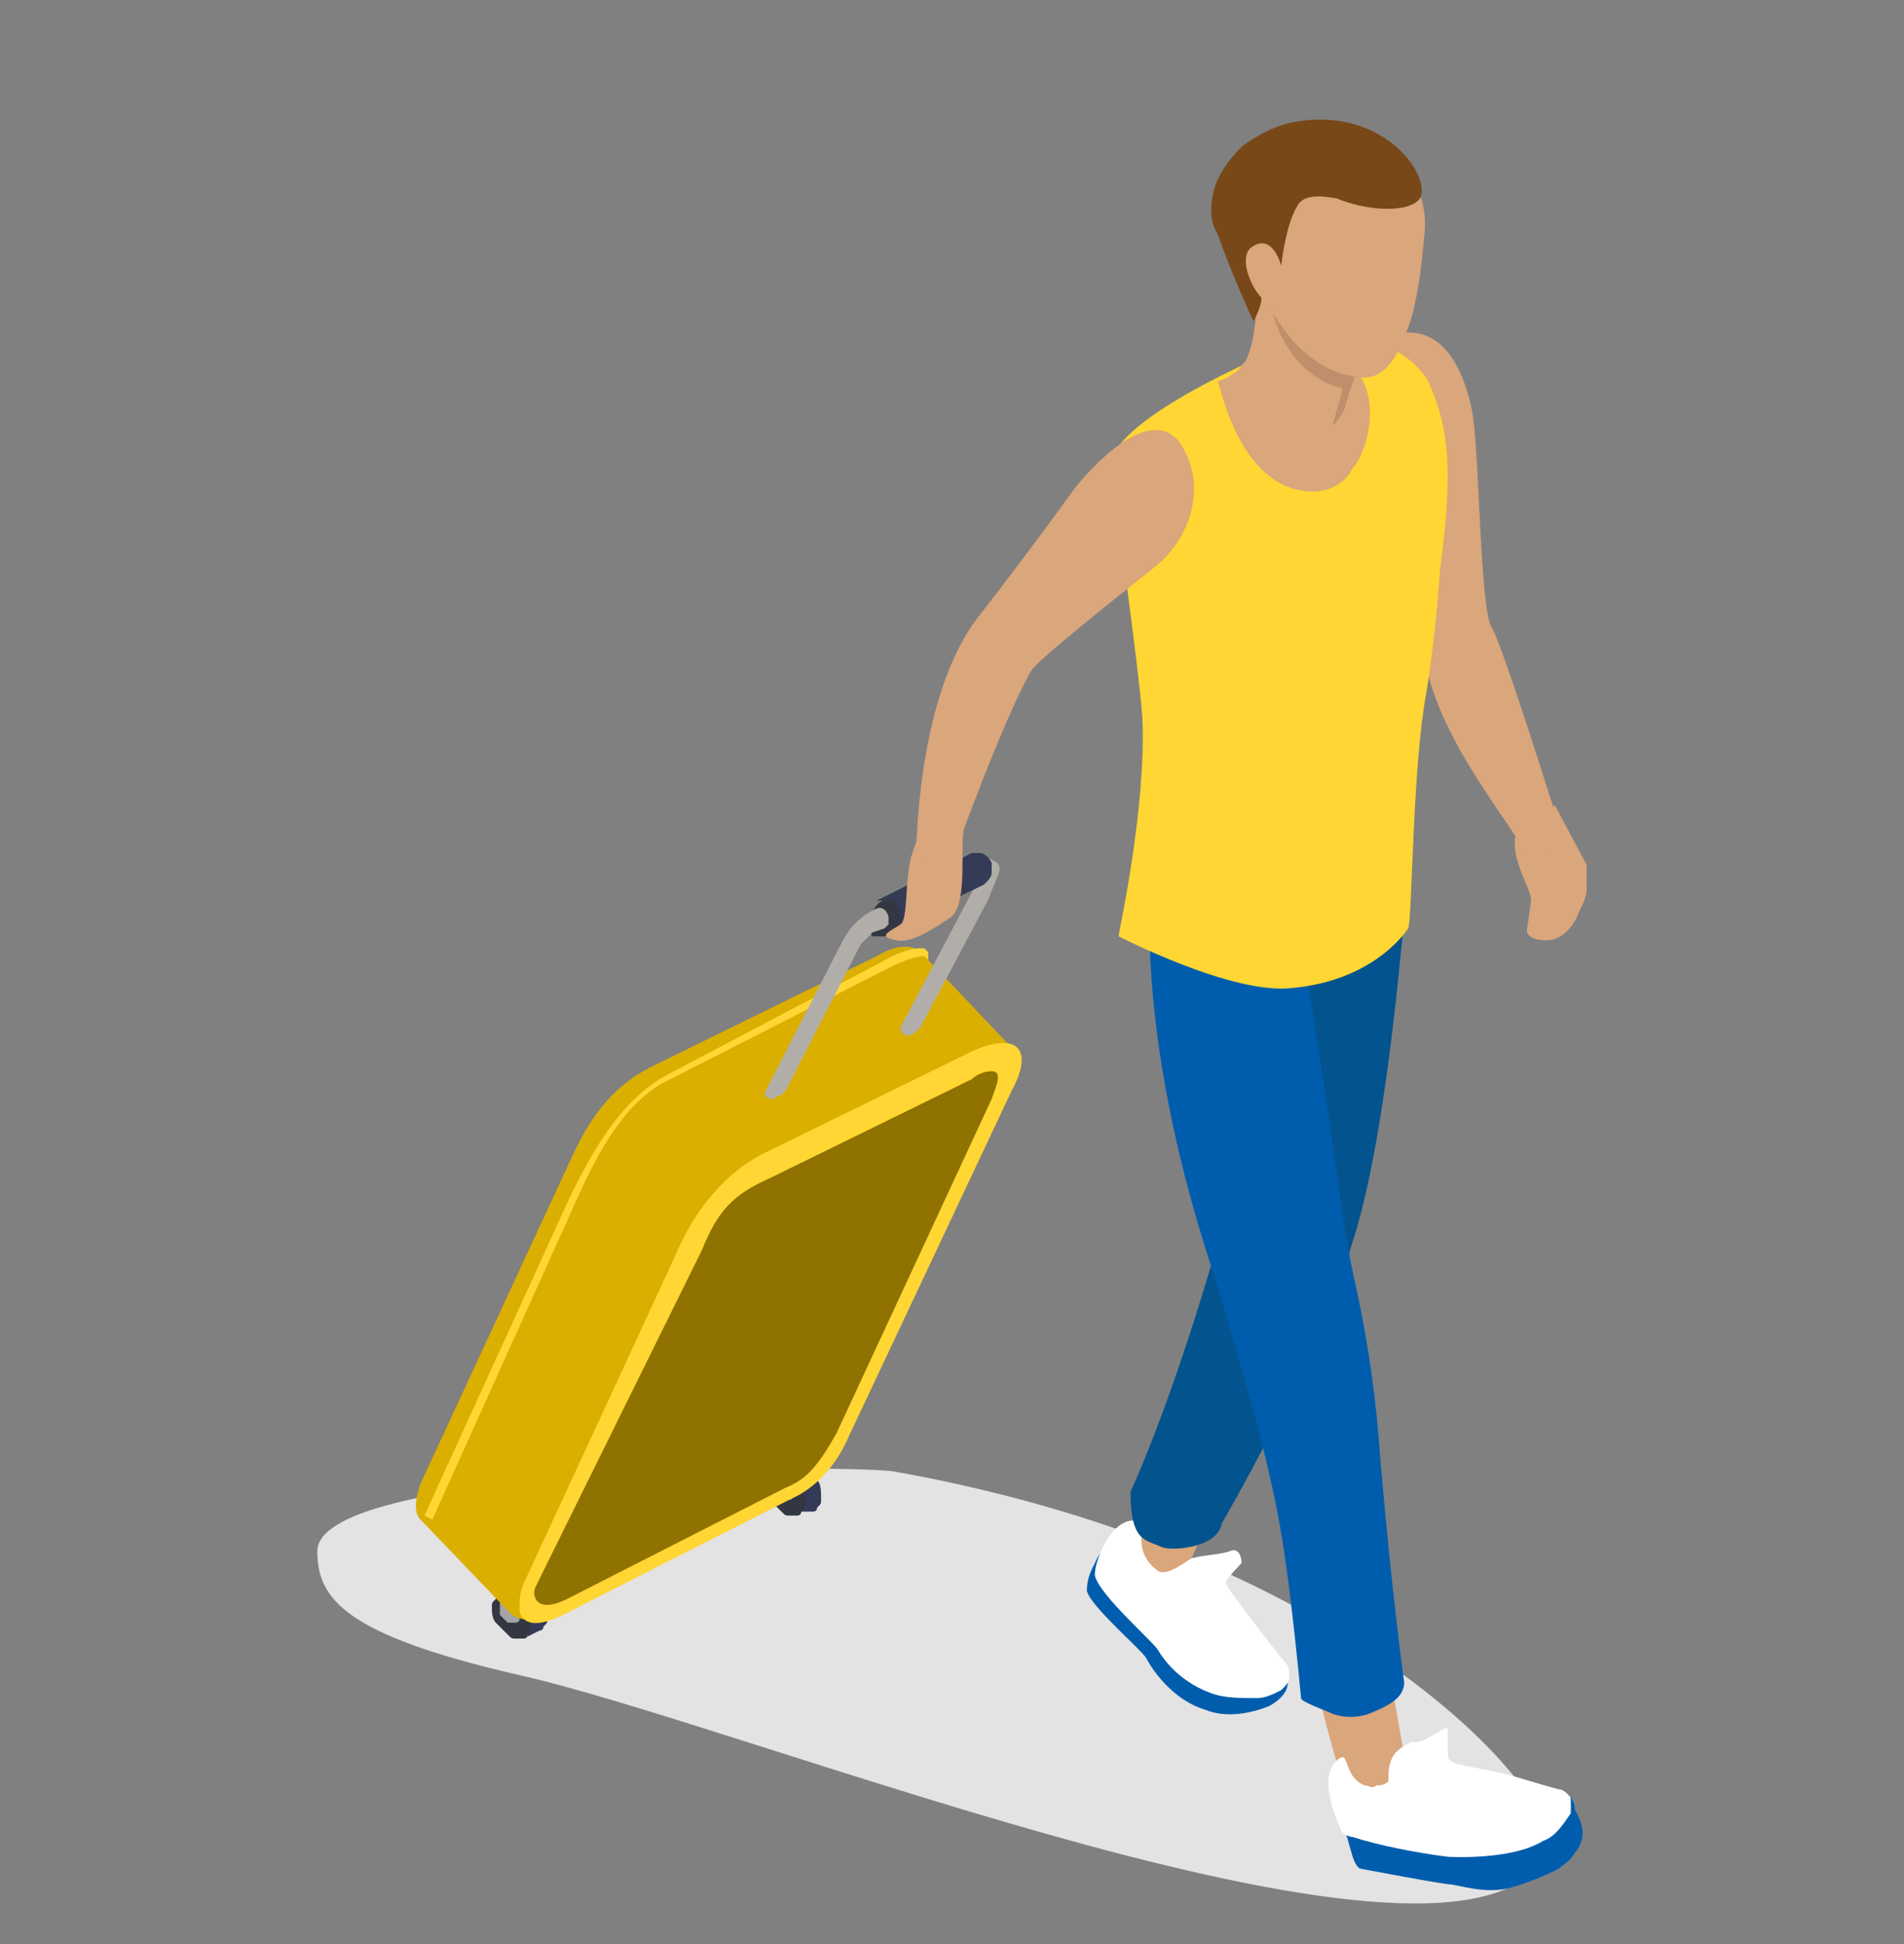
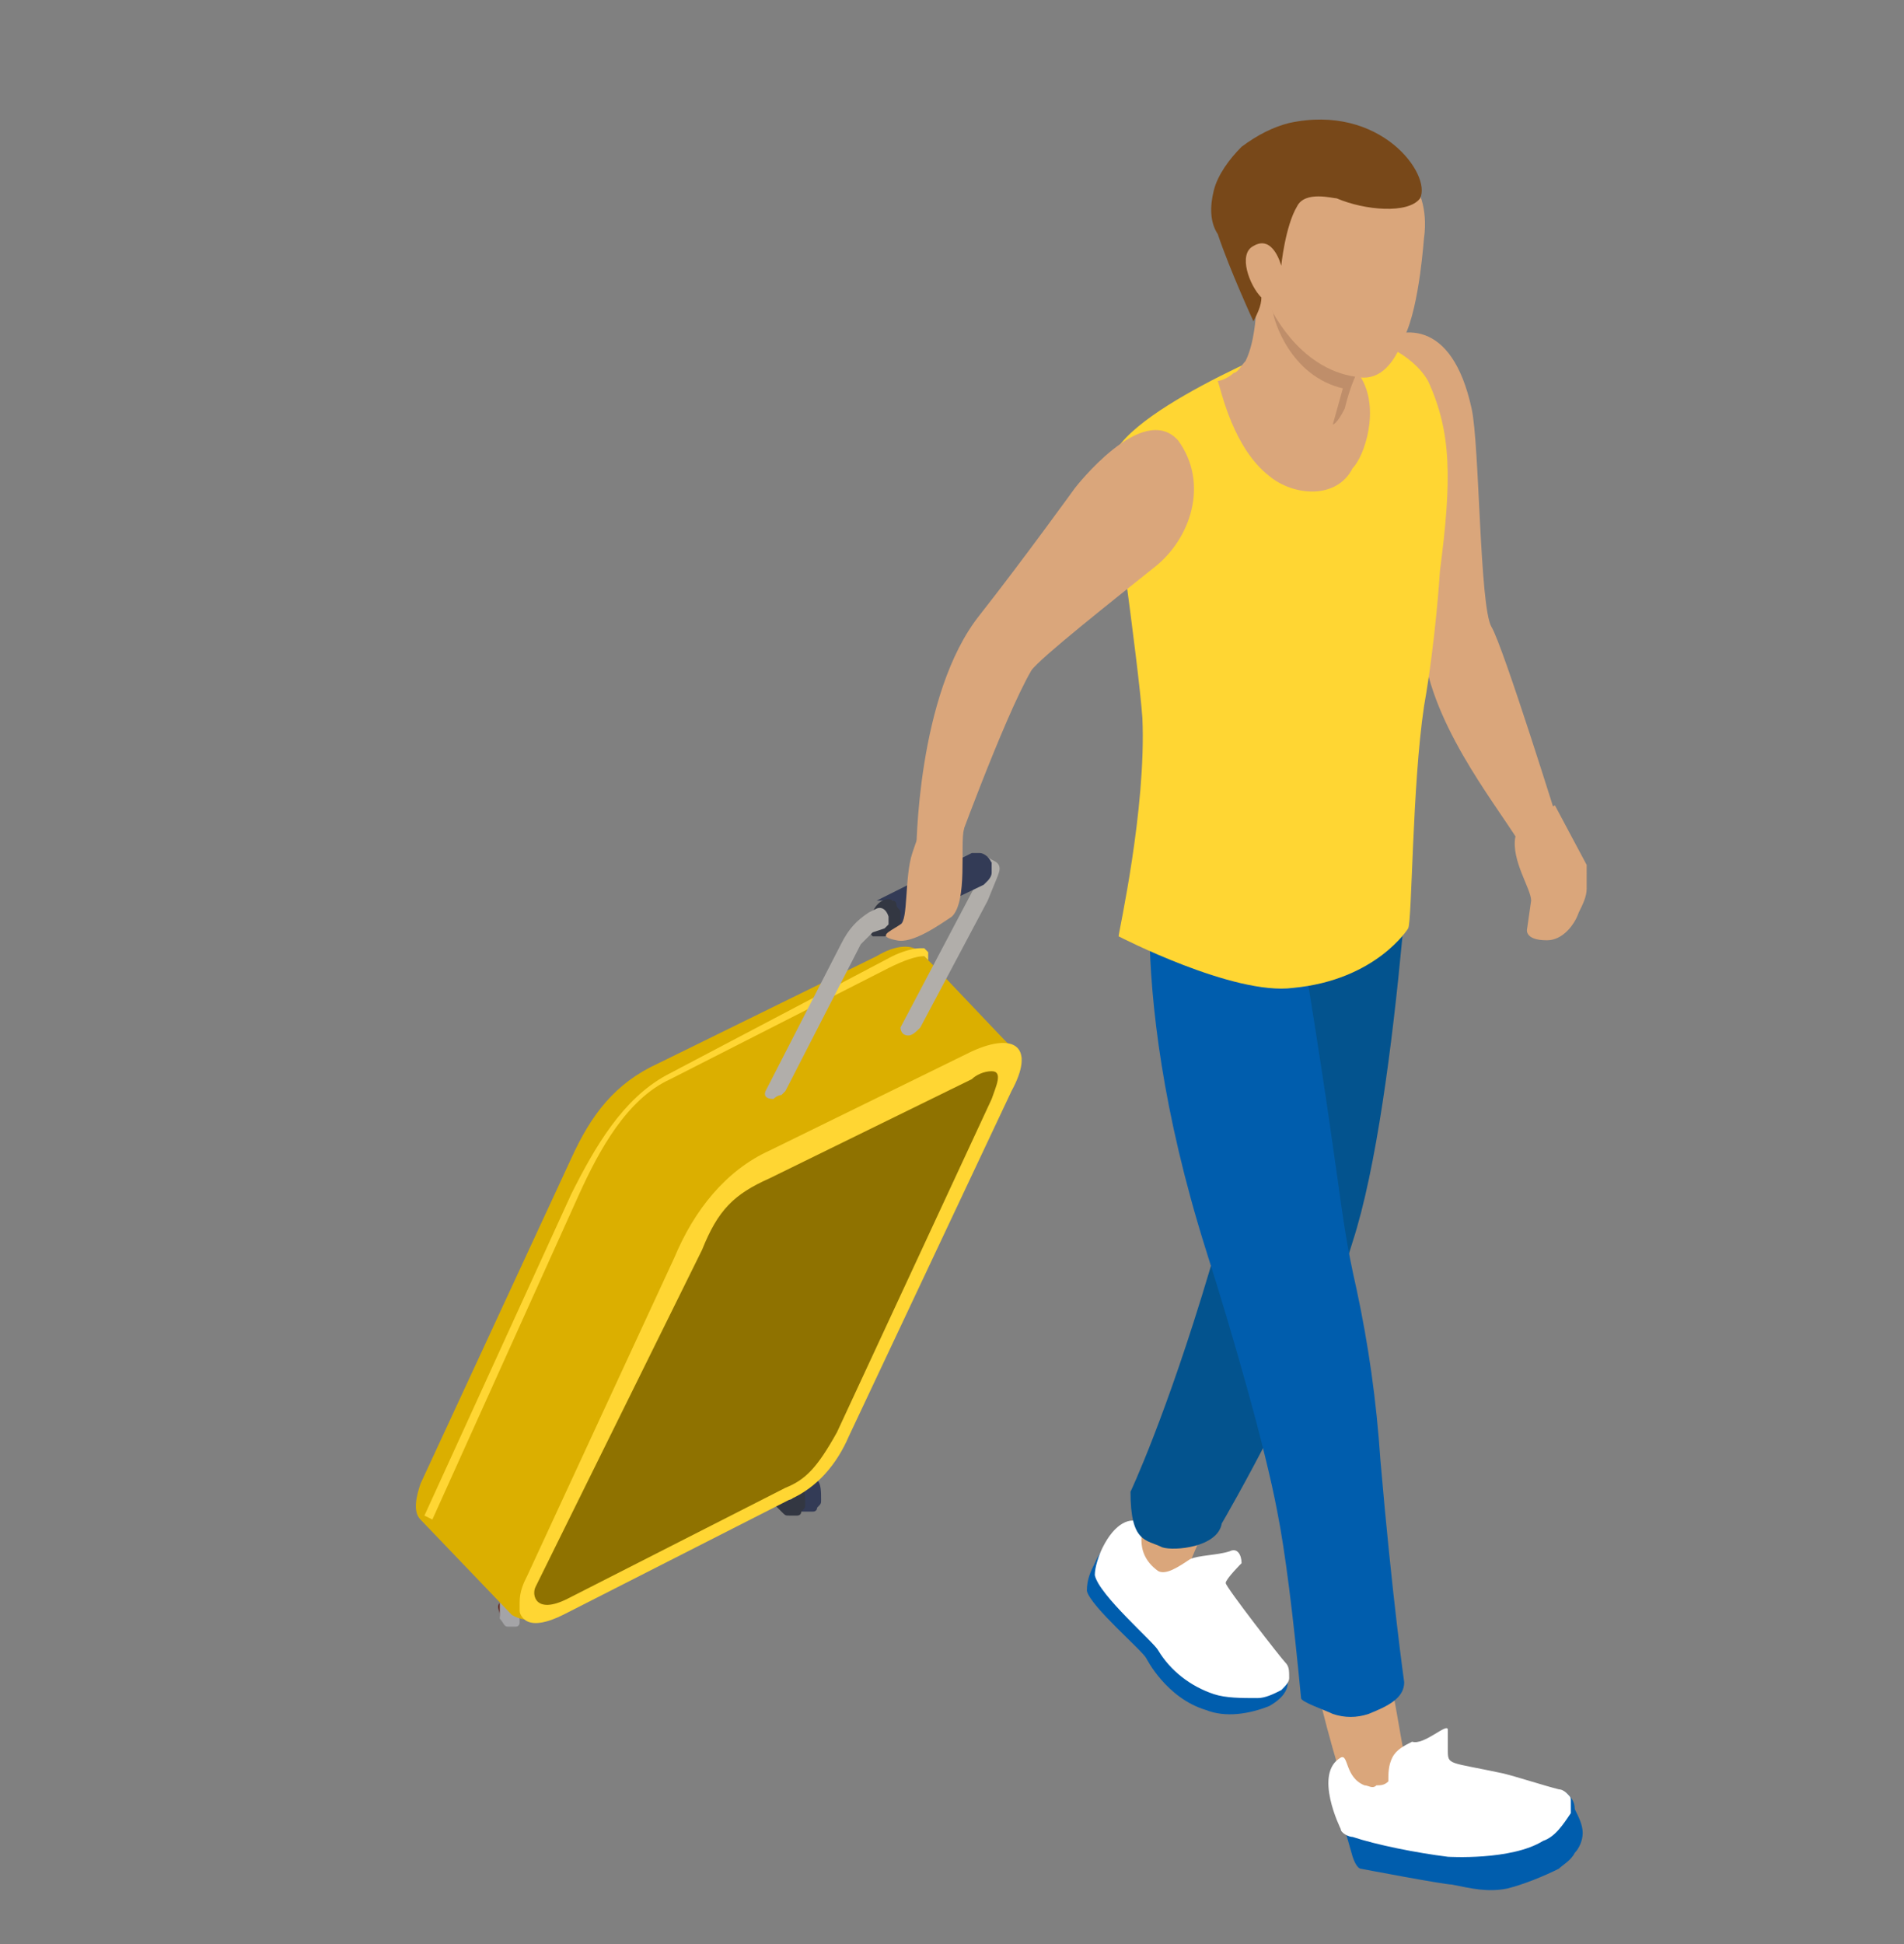
<svg xmlns="http://www.w3.org/2000/svg" version="1.1" id="Livello_1" x="0px" y="0px" viewBox="0 0 48 49" style="enable-background:new 0 0 48 49;" xml:space="preserve">
  <rect x="0" y="0" width="48" height="49" fill="#808080" stroke="none" />
  <style type="text/css">
	.st0{fill:#63302A;}
	.st1{fill:#333B56;}
	.st2{fill:#A4A4A7;}
	.st3{fill:#333742;}
	.st4{fill:#DAA67B;}
	.st5{fill:#E3E3E3;}
	.st6{fill:#005DAD;}
	.st7{fill:#FFFFFF;}
	.st8{fill:#03538E;}
	.st9{fill:#9FA09E;}
	.st10{fill:#CFCDCB;}
	.st11{fill:#DBAF00;}
	.st12{fill:#FFD633;}
	.st13{fill:#8F7200;}
	.st14{fill:#B1AEAA;}
	.st15{fill:#BF8E6A;}
	.st16{fill:#784819;}
</style>
  <path class="st0" d="M33.7,37.1c0.1,0,0.1,0.1,0.2,0.2c0,0.1,0,0.2,0,0.3c0,0,0,0.1,0,0.1c0,0,0,0.1-0.1,0.1c0,0-0.1,0-0.1,0  c0,0-0.1,0-0.1,0c-0.1,0-0.1-0.1-0.2-0.2c0-0.1,0-0.2,0-0.3c0,0,0-0.1,0-0.1c0,0,0-0.1,0.1-0.1c0,0,0.1,0,0.1,0  C33.7,37,33.7,37,33.7,37.1z" />
-   <path class="st1" d="M33.8,36.7c0,0,0.1,0,0.1,0s0.1,0,0.1,0.1c0.1,0.1,0.2,0.2,0.2,0.3c0.1,0.1,0.1,0.3,0,0.4c0,0.1,0,0.1-0.1,0.1  c0,0-0.1,0.1-0.1,0.1l-0.4,0.2c0,0,0.1-0.1,0.1-0.1c0,0,0-0.1,0.1-0.1c0-0.1,0-0.3,0-0.4c-0.1-0.1-0.1-0.2-0.2-0.3c0,0-0.1,0-0.1,0  c-0.1,0-0.1,0-0.1,0L33.8,36.7z" />
  <path class="st2" d="M33.7,37.1c0.1,0,0.1,0.1,0.1,0.2s0,0.1,0,0.2c0,0,0,0.1,0,0.1c0,0,0,0-0.1,0.1c0,0-0.1,0-0.1,0  c0,0-0.1,0-0.1,0c-0.1,0-0.1-0.1-0.1-0.2c0-0.1,0-0.1,0-0.2c0,0,0-0.1,0-0.1c0,0,0,0,0.1-0.1C33.6,37.1,33.6,37.1,33.7,37.1  C33.7,37.1,33.7,37.1,33.7,37.1z" />
  <path class="st3" d="M33.8,36.9c0.1,0.1,0.2,0.2,0.2,0.3c0.1,0.1,0.1,0.3,0,0.4c0,0.1,0,0.1-0.1,0.1c0,0-0.1,0.1-0.1,0.1  c0,0-0.1,0-0.1,0c0,0-0.1,0-0.1-0.1c-0.1-0.1-0.2-0.2-0.2-0.3c-0.1-0.1-0.1-0.2,0-0.4c0-0.1,0-0.1,0.1-0.1c0,0,0.1-0.1,0.1-0.1  c0,0,0.1,0,0.1,0C33.7,36.9,33.7,36.9,33.8,36.9z M33.7,37.6C33.7,37.6,33.7,37.6,33.7,37.6c0.1,0,0.1,0,0.2,0c0,0,0,0,0.1-0.1  c0,0,0-0.1,0-0.1c0-0.1,0-0.1,0-0.2s-0.1-0.1-0.1-0.2c0,0-0.1,0-0.1,0c0,0-0.1,0-0.1,0c0,0,0,0-0.1,0.1c0,0,0,0.1,0,0.1  c0,0.1,0,0.1,0,0.2C33.6,37.5,33.6,37.6,33.7,37.6z" />
  <path class="st4" d="M38.4,20.7l0.8-0.4l0.8,1.5C40,22,40,22.2,40,22.4c0,0.2-0.1,0.4-0.2,0.6c-0.1,0.3-0.4,0.7-0.8,0.7  c-0.6,0-0.5-0.3-0.5-0.3l0.1-0.7c0-0.3-0.5-1-0.4-1.6C38.3,21,38.4,20.8,38.4,20.7z" />
  <path class="st4" d="M38.4,21.4c-0.5-0.9-2.2-2.9-2.5-4.9c-0.2-1.4-1.1-4.3-1.1-4.3s-0.9-2.9-0.2-3.5c0.7-0.5,2-0.7,2.5,1.6  c0.2,0.9,0.2,5,0.5,5.5c0.3,0.5,1.7,5,1.7,5s0.1,0.6-0.5,0.8C38.7,21.7,38.6,21.6,38.4,21.4z" />
-   <path class="st5" d="M39,46.7c-2.1,4.2-20.1-3.2-26-4.5c-4.3-1-5-1.9-5-3.1c0-2.2,13.9-2.2,14.6-2C34.3,39.2,39.6,45.5,39,46.7z" />
  <path class="st4" d="M31,33.8c-0.6,0.7-1.1,1.4-1.5,2.2c-0.3,0.7-1.6,4.4-1.6,4.4l2.5-0.1c0,0-0.5-0.5-0.4-0.9  c0.1-0.4,2.5-5.3,2.5-5.3L31,33.8z" />
  <path class="st4" d="M34.4,37.8c0.4,3.4,1.2,7.5,1.2,7.5l-1.5,0.4c0,0-1.6-4.6-1.5-7.8C32.6,37.4,34.3,37.4,34.4,37.8z" />
  <path class="st6" d="M28.6,40.5h1.9c0,0,1.9,1.5,1.9,1.7c0,0,0.3,0.4-0.4,0.8c-0.5,0.2-1.1,0.3-1.6,0.1c-1-0.3-1.5-1.3-1.5-1.3  c-0.1-0.2-1.4-1.3-1.5-1.7c0-0.3,0.1-0.5,0.2-0.7c0.3-0.7,0.8-0.7,0.8-0.7L28.6,40.5z" />
  <path class="st7" d="M31.3,39.4c0,0-0.4,0.4-0.4,0.5c0,0.1,1.4,1.9,1.5,2c0.1,0.1,0.1,0.2,0.1,0.4c0,0.1-0.1,0.2-0.2,0.3  c-0.2,0.1-0.4,0.2-0.6,0.2c-0.4,0-0.8,0-1.1-0.1c-0.6-0.2-1.1-0.6-1.4-1.1c-0.1-0.2-1.5-1.4-1.6-1.9c0-0.2,0.1-0.5,0.2-0.7  c0.3-0.6,0.7-0.8,1-0.6c0.1,0-0.3,0.7,0.4,1.2c0.2,0.1,0.5-0.1,0.8-0.3c0.2-0.1,0.7-0.1,1-0.2C31.2,39,31.3,39.2,31.3,39.4z" />
  <path class="st8" d="M35.7,18.8c0,0-0.4,8.8-1.6,12.5c-0.9,3-3.3,7.1-3.3,7.1c-0.1,0.6-1.2,0.7-1.5,0.6c-0.4-0.2-0.8-0.1-0.8-1.4  c0,0,0.9-1.9,2-5.6c0.6-1.9,0.4-12.2,0.4-12.2c0.9,0.1,1.9,0,2.8-0.2C35.4,19.2,35.7,18.8,35.7,18.8z" />
  <path class="st6" d="M32.5,21.9c1.4,8.3,1.2,8.4,1.7,10.6c0.3,1.4,0.5,2.8,0.6,4.3c0.3,3.5,0.6,5.6,0.6,5.6c0,0.4-0.4,0.6-0.9,0.8  c-0.3,0.1-0.6,0.1-0.9,0c-0.2-0.1-0.8-0.3-0.8-0.4c-0.2-2.1-0.4-3.7-0.6-4.7c-0.3-1.6-1.1-4.4-1.8-6.6c-2.2-7-1.2-10.9-1.2-10.9  s0.2-0.7,0.6-0.6C31.2,20.2,32.5,21.9,32.5,21.9z" />
  <path class="st9" d="M22.3,26.1l0.3,0.3c0,0,0.1,0,0.1,0c0,0,0.1,0,0.1,0l0.8-0.4c0,0,0.1-0.1,0.1-0.1l-0.1,0.2c0,0-0.1,0.1-0.1,0.1  l-0.8,0.4c0,0-0.1,0-0.1,0c0,0-0.1,0-0.1,0l-0.3-0.3c0,0,0,0,0,0c0,0,0,0,0,0L22.3,26.1C22.3,26,22.3,26,22.3,26.1  C22.3,26,22.3,26,22.3,26.1z" />
  <path class="st10" d="M22.4,25.9c-0.1,0-0.1,0.1-0.1,0.2l0.3,0.3c0,0,0.1,0,0.1,0c0,0,0.1,0,0.1,0l0.8-0.4c0.1,0,0.1-0.1,0.1-0.2  l-0.3-0.3c0,0-0.1,0-0.1,0c0,0-0.1,0-0.1,0L22.4,25.9z" />
  <path class="st9" d="M18.9,27.7l0.3,0.3c0,0,0.1,0,0.1,0c0,0,0.1,0,0.1,0l0.8-0.4c0,0,0.1,0,0.1-0.1l-0.1,0.2c0,0-0.1,0.1-0.1,0.1  l-0.8,0.4c0,0-0.1,0-0.1,0c0,0-0.1,0-0.1,0l-0.3-0.3c0,0,0,0,0,0c0,0,0,0,0,0L18.9,27.7C18.9,27.6,18.9,27.6,18.9,27.7  C18.9,27.7,18.9,27.7,18.9,27.7z" />
  <path class="st10" d="M19,27.5c-0.1,0-0.1,0.1-0.1,0.2l0.3,0.3c0,0,0.1,0,0.1,0c0,0,0.1,0,0.1,0l0.8-0.4c0.1,0,0.1-0.1,0.1-0.2  L20,27.1c0,0-0.1,0-0.1,0c0,0-0.1,0-0.1,0L19,27.5z" />
  <path class="st0" d="M12.9,40.2c0.1,0.1,0.2,0.1,0.2,0.2c0,0.1,0.1,0.2,0,0.3c0,0,0,0.1,0,0.1c0,0-0.1,0.1-0.1,0.1c0,0-0.1,0-0.1,0  c0,0-0.1,0-0.1,0c-0.1-0.1-0.2-0.1-0.2-0.2c0-0.1-0.1-0.2,0-0.3c0,0,0-0.1,0-0.1c0,0,0.1-0.1,0.1-0.1c0,0,0.1,0,0.1,0  C12.8,40.2,12.9,40.2,12.9,40.2z" />
-   <path class="st1" d="M13,39.8c0.1,0,0.1,0,0.2,0c0.1,0,0.1,0,0.2,0.1c0.1,0.1,0.2,0.2,0.3,0.4c0.1,0.1,0.1,0.3,0.1,0.5  c0,0.1,0,0.1-0.1,0.2c0,0.1-0.1,0.1-0.1,0.1l-0.4,0.2c0.1,0,0.1-0.1,0.1-0.1c0-0.1,0.1-0.1,0.1-0.2c0-0.2,0-0.3-0.1-0.5  c-0.1-0.1-0.2-0.3-0.3-0.4c-0.1,0-0.1-0.1-0.2-0.1c-0.1,0-0.1,0-0.2,0L13,39.8z" />
  <path class="st2" d="M12.9,40.3c0.1,0,0.1,0.1,0.2,0.2c0,0.1,0,0.2,0,0.3c0,0,0,0.1,0,0.1c0,0,0,0.1-0.1,0.1c0,0-0.1,0-0.1,0  c0,0-0.1,0-0.1,0c-0.1,0-0.1-0.1-0.2-0.2c0-0.1,0-0.2,0-0.3c0,0,0-0.1,0-0.1c0,0,0-0.1,0.1-0.1C12.8,40.3,12.8,40.2,12.9,40.3  C12.9,40.3,12.9,40.3,12.9,40.3z" />
-   <path class="st3" d="M13,40.1c0.1,0.1,0.2,0.2,0.3,0.4c0.1,0.1,0.1,0.3,0.1,0.5c0,0.1,0,0.1-0.1,0.2c0,0.1-0.1,0.1-0.1,0.1  c-0.1,0-0.1,0-0.2,0c-0.1,0-0.1,0-0.2-0.1c-0.1-0.1-0.2-0.2-0.3-0.3c-0.1-0.1-0.1-0.3-0.1-0.4c0-0.1,0-0.1,0.1-0.2  c0-0.1,0.1-0.1,0.1-0.1c0.1,0,0.1,0,0.2,0C12.9,40,12.9,40,13,40.1z M12.8,40.9C12.8,40.9,12.9,40.9,12.8,40.9c0.1,0,0.2,0,0.2,0  c0,0,0.1,0,0.1-0.1c0,0,0-0.1,0-0.1c0-0.1,0-0.2,0-0.2c0-0.1-0.1-0.1-0.2-0.2c0,0-0.1,0-0.1,0s-0.1,0-0.1,0c0,0-0.1,0-0.1,0.1  c0,0,0,0.1,0,0.1c0,0.1,0,0.2,0,0.2C12.7,40.8,12.7,40.8,12.8,40.9z" />
  <path class="st0" d="M19.8,37.2c0.1,0.1,0.2,0.1,0.2,0.2c0,0.1,0.1,0.2,0,0.3c0,0,0,0.1,0,0.1c0,0-0.1,0.1-0.1,0.1c0,0-0.1,0-0.1,0  c0,0-0.1,0-0.1,0c-0.1-0.1-0.2-0.1-0.2-0.2c0-0.1-0.1-0.2,0-0.3c0,0,0-0.1,0-0.1c0,0,0.1-0.1,0.1-0.1s0.1,0,0.1,0  C19.7,37.1,19.8,37.1,19.8,37.2z" />
  <path class="st1" d="M19.9,36.8c0.1,0,0.1,0,0.2,0c0.1,0,0.1,0,0.2,0.1c0.1,0.1,0.2,0.2,0.3,0.4c0.1,0.1,0.1,0.3,0.1,0.5  c0,0.1,0,0.1-0.1,0.2c0,0.1-0.1,0.1-0.1,0.1L20,38.1c0.1,0,0.1-0.1,0.1-0.1c0-0.1,0.1-0.1,0.1-0.2c0-0.2,0-0.3-0.1-0.5  c-0.1-0.1-0.2-0.3-0.3-0.4c-0.1,0-0.1-0.1-0.2-0.1c-0.1,0-0.1,0-0.2,0L19.9,36.8z" />
  <path class="st2" d="M19.8,37.2c0.1,0.1,0.1,0.1,0.2,0.2c0,0.1,0,0.2,0,0.3c0,0,0,0.1,0,0.1c0,0,0,0.1-0.1,0.1c0,0-0.1,0-0.1,0  c0,0-0.1,0-0.1,0c-0.1,0-0.1-0.1-0.2-0.2c0-0.1,0-0.2,0-0.3c0,0,0-0.1,0-0.1c0,0,0-0.1,0.1-0.1C19.6,37.2,19.7,37.2,19.8,37.2  C19.7,37.2,19.8,37.2,19.8,37.2z" />
  <path class="st3" d="M19.9,37c0.1,0.1,0.2,0.2,0.3,0.4c0.1,0.1,0.1,0.3,0.1,0.5c0,0.1,0,0.1-0.1,0.2c0,0.1-0.1,0.1-0.1,0.1  c-0.1,0-0.1,0-0.2,0c-0.1,0-0.1,0-0.2-0.1c-0.1-0.1-0.2-0.2-0.3-0.3c-0.1-0.1-0.1-0.3-0.1-0.4c0-0.1,0-0.1,0.1-0.2  c0-0.1,0.1-0.1,0.1-0.1c0.1,0,0.1,0,0.2,0C19.7,36.9,19.8,37,19.9,37z M19.7,37.8C19.7,37.8,19.7,37.8,19.7,37.8c0.1,0,0.2,0,0.2,0  c0,0,0.1,0,0.1-0.1c0,0,0-0.1,0-0.1c0-0.1,0-0.2,0-0.3s-0.1-0.1-0.2-0.2c0,0-0.1,0-0.1,0c0,0-0.1,0-0.1,0c0,0-0.1,0-0.1,0.1  c0,0,0,0.1,0,0.1c0,0.1,0,0.2,0,0.2C19.6,37.7,19.6,37.8,19.7,37.8z" />
  <path class="st11" d="M25.8,26.7c-0.8-0.8-1.7-1.8-2.6-2.7c-0.2-0.2-0.6-0.2-1.1,0.1h0h0l-5.5,2.7c-1.1,0.5-1.7,1.3-2.2,2.4  l-3.8,8.2c-0.1,0.3-0.2,0.7,0,0.9l2.3,2.4c0,0,0.4,0.3,1.1,0c2.1-0.9,3.6-8,3.6-8c-0.3-1.7,1-3,2.1-3.6l4.9-2.4  C25.2,26.5,25.6,26.5,25.8,26.7z" />
  <path class="st12" d="M16.8,27.1c-1.1,0.6-1.8,1.8-2.4,3l-3.7,8.1l0.2,0.1l3.7-8.2c0.5-1.1,1.2-2.4,2.3-2.9l5.5-2.8  c0.4-0.2,0.7-0.3,0.9-0.3l0.1,0.1c0,0,0-0.1,0-0.1c0,0,0-0.1,0-0.1c0,0,0,0-0.1-0.1c0,0-0.1,0-0.1,0c-0.2,0-0.5,0.1-0.7,0.2  L16.8,27.1z" />
  <path class="st12" d="M25.5,27.5c0.6-1.1,0.1-1.5-1-1L19.4,29c-1.1,0.5-1.9,1.5-2.4,2.7l-3.7,8c-0.1,0.2-0.2,0.4-0.2,0.7  c0,0.1,0,0.2,0,0.2c0,0.1,0.1,0.2,0.1,0.2c0.2,0.2,0.6,0.1,1-0.1l5.7-2.9c0.7-0.3,1.2-0.9,1.5-1.6L25.5,27.5z" />
  <path class="st13" d="M14.3,40.3l5.5-2.8c0.5-0.2,0.8-0.5,1.3-1.4l3.9-8.4c0.1-0.3,0.3-0.7,0-0.7c-0.2,0-0.4,0.1-0.5,0.2l-5.1,2.5  c-0.9,0.4-1.3,0.8-1.7,1.8L13.5,40C13.4,40.2,13.5,40.7,14.3,40.3z" />
  <path class="st14" d="M23,22.5l0.7,0.2l0.9-0.4l-1.9,3.6c0,0,0,0.2,0.2,0.2c0.1,0,0.2-0.1,0.3-0.2l1.7-3.2c0.2-0.5,0.3-0.7,0.3-0.8  c0-0.2-0.2-0.2-0.3-0.3c-0.1,0-0.2,0-0.3,0.1L23,22.5z" />
  <path class="st1" d="M24.9,21.6c0,0-0.1-0.1-0.2-0.1c-0.1,0-0.1,0-0.2,0l-2.4,1.2c0.1,0,0.1,0,0.2,0c0.1,0,0.1,0,0.2,0  c0.1,0.1,0.1,0.2,0.1,0.3c0,0.1,0,0.2-0.1,0.3c0,0.1-0.1,0.2-0.2,0.2l2.5-1.2c0,0,0.1-0.1,0.1-0.1c0,0,0.1-0.1,0.1-0.2  c0-0.1,0-0.2,0-0.3C25,21.8,25,21.7,24.9,21.6z" />
  <path class="st3" d="M22.5,22.7c0.1,0,0.1,0.1,0.1,0.1c0,0.1,0.1,0.1,0.1,0.2c0,0.1,0,0.1,0,0.2c0,0.1,0,0.1-0.1,0.2  c-0.1,0.1-0.2,0.2-0.3,0.2c-0.1,0-0.2,0-0.3,0c-0.1-0.1-0.1-0.2-0.1-0.3c0-0.1,0-0.2,0.1-0.3C22.1,22.7,22.4,22.6,22.5,22.7z" />
  <path class="st14" d="M21.9,23l0.2-0.1c0,0,0.2-0.1,0.3,0.2c0,0.1,0,0.1,0,0.2c0,0-0.1,0.1-0.1,0.1L22,23.5  c-0.1,0.1-0.2,0.2-0.3,0.3l-1.9,3.7c0,0-0.1,0.1-0.1,0.1c0,0-0.1,0-0.2,0.1c-0.3,0-0.2-0.2-0.2-0.2l1.9-3.7  C21.4,23.4,21.6,23.2,21.9,23z" />
  <path class="st12" d="M36,9.6c-0.4-0.7-1.4-1.1-1.7-1h-0.1h0l-1.5,0c0,0-4.8,1.9-4.7,3.2c0,0,0.7,4.9,0.8,6.3  c0.1,2.3-0.6,5.4-0.6,5.5c0,0,2.9,1.5,4.4,1.3c2.1-0.2,2.9-1.5,2.9-1.5c0.1-0.2,0.1-3.6,0.4-5.6c0.3-1.7,0.4-3.4,0.4-3.4  C36.6,12.1,36.6,10.9,36,9.6z" />
  <path class="st4" d="M34.3,9.5L34.5,6l-2.9-0.3c0,0,0.3,2.4-0.2,3.4c-0.1,0.1-0.2,0.3-0.3,0.3c-0.1,0.1-0.3,0.2-0.4,0.2  c0.1,0.3,0.4,1.7,1.3,2.4c0.6,0.5,1.7,0.6,2.1-0.2C34.4,11.5,34.8,10.3,34.3,9.5z" />
  <g>
    <path class="st15" d="M34.5,6l-2.8-0.3c-0.1,0.8,0.1,1.5,0.4,2.2c0,0.1,0.4,1.6,1.8,1.9L34.5,6z" />
  </g>
  <path class="st4" d="M22.7,23.3c-0.3,0.2-0.6,0.3-0.1,0.4c0.4,0.1,1.1-0.4,1.4-0.6c0.4-0.4,0.2-1.8,0.3-2.2c0.1-0.7-0.9-0.3-0.9-0.3  c-0.2,0.3-0.3,0.6-0.4,0.9C22.8,22.1,22.9,23.2,22.7,23.3z" />
  <path class="st4" d="M23.1,21.5c0,0,0-4,1.6-6c1.1-1.4,2.4-3.2,2.4-3.2s1.7-2.2,2.6-1.2c0.8,1.1,0.3,2.5-0.6,3.2  c-1,0.8-2.9,2.3-3.1,2.6c-0.7,1.2-2,4.8-2,4.8S23.3,22.3,23.1,21.5z" />
  <g>
    <path class="st15" d="M34.1,8.9l-0.5,1.8c0,0,0.1,0,0.3-0.4c0.1-0.4,0.2-0.7,0.4-1.1L34.1,8.9z" />
  </g>
  <path class="st4" d="M35.4,8.5c-0.3,0.8-0.7,1.1-1.2,1C32.7,9.3,32,7.7,32,7.7c-0.9-0.5-1.1-2.9-1-2.9c1,0,3.5-0.9,3.7-0.9  c0.3,0,1.4,0.6,1.2,2.1C35.9,5.9,35.8,7.7,35.4,8.5z" />
  <path class="st16" d="M31.8,7.5c-0.3-0.3-0.6-1.1-0.2-1.3c0.5-0.3,0.7,0.5,0.7,0.5c0,0,0.1-1,0.4-1.5c0.2-0.4,0.9-0.2,1-0.2  c0.7,0.3,1.8,0.4,2.1,0c0.3-0.6-1-2.4-3.3-1.9c-0.4,0.1-0.8,0.3-1.2,0.6c-0.3,0.3-0.6,0.7-0.7,1.1c-0.1,0.4-0.1,0.8,0.1,1.1  c0.3,0.9,0.9,2.2,0.9,2.2C31.7,7.9,31.8,7.7,31.8,7.5z" />
  <path class="st6" d="M35.1,45.4l2.7-0.3c0,0,1.4-0.1,1.7,0.1c0.1,0.1,0.2,0.2,0.2,0.4c0.1,0.2,0.2,0.4,0.2,0.6  c0,0.2-0.1,0.4-0.2,0.5c-0.1,0.2-0.3,0.3-0.4,0.4c-0.4,0.2-0.9,0.4-1.3,0.5c-0.5,0.1-0.9,0-1.4-0.1c-0.2,0-2.3-0.4-2.3-0.4  s-0.1,0-0.2-0.3l-0.2-0.7L35.1,45.4z" />
  <path class="st7" d="M36.5,43.6c0,0.2,0,0.4,0,0.5c0,0.4,0,0.3,1.4,0.6c0.4,0.1,1,0.3,1.4,0.4c0.1,0,0.2,0.1,0.2,0.1  c0.1,0.1,0.1,0.1,0.1,0.2c0,0.1,0,0.2,0,0.3c-0.2,0.3-0.4,0.6-0.7,0.7c-0.8,0.5-2.4,0.4-2.4,0.4c-0.8-0.1-1.8-0.3-2.4-0.5  c-0.1,0-0.3-0.1-0.3-0.2c0,0-0.7-1.4,0-1.8c0.2-0.1,0.1,0.5,0.6,0.7c0.1,0,0.2,0.1,0.3,0c0.1,0,0.2,0,0.3-0.1c0-0.2,0-0.4,0.1-0.6  c0.1-0.2,0.3-0.3,0.5-0.4C35.9,44,36.5,43.4,36.5,43.6z" />
</svg>